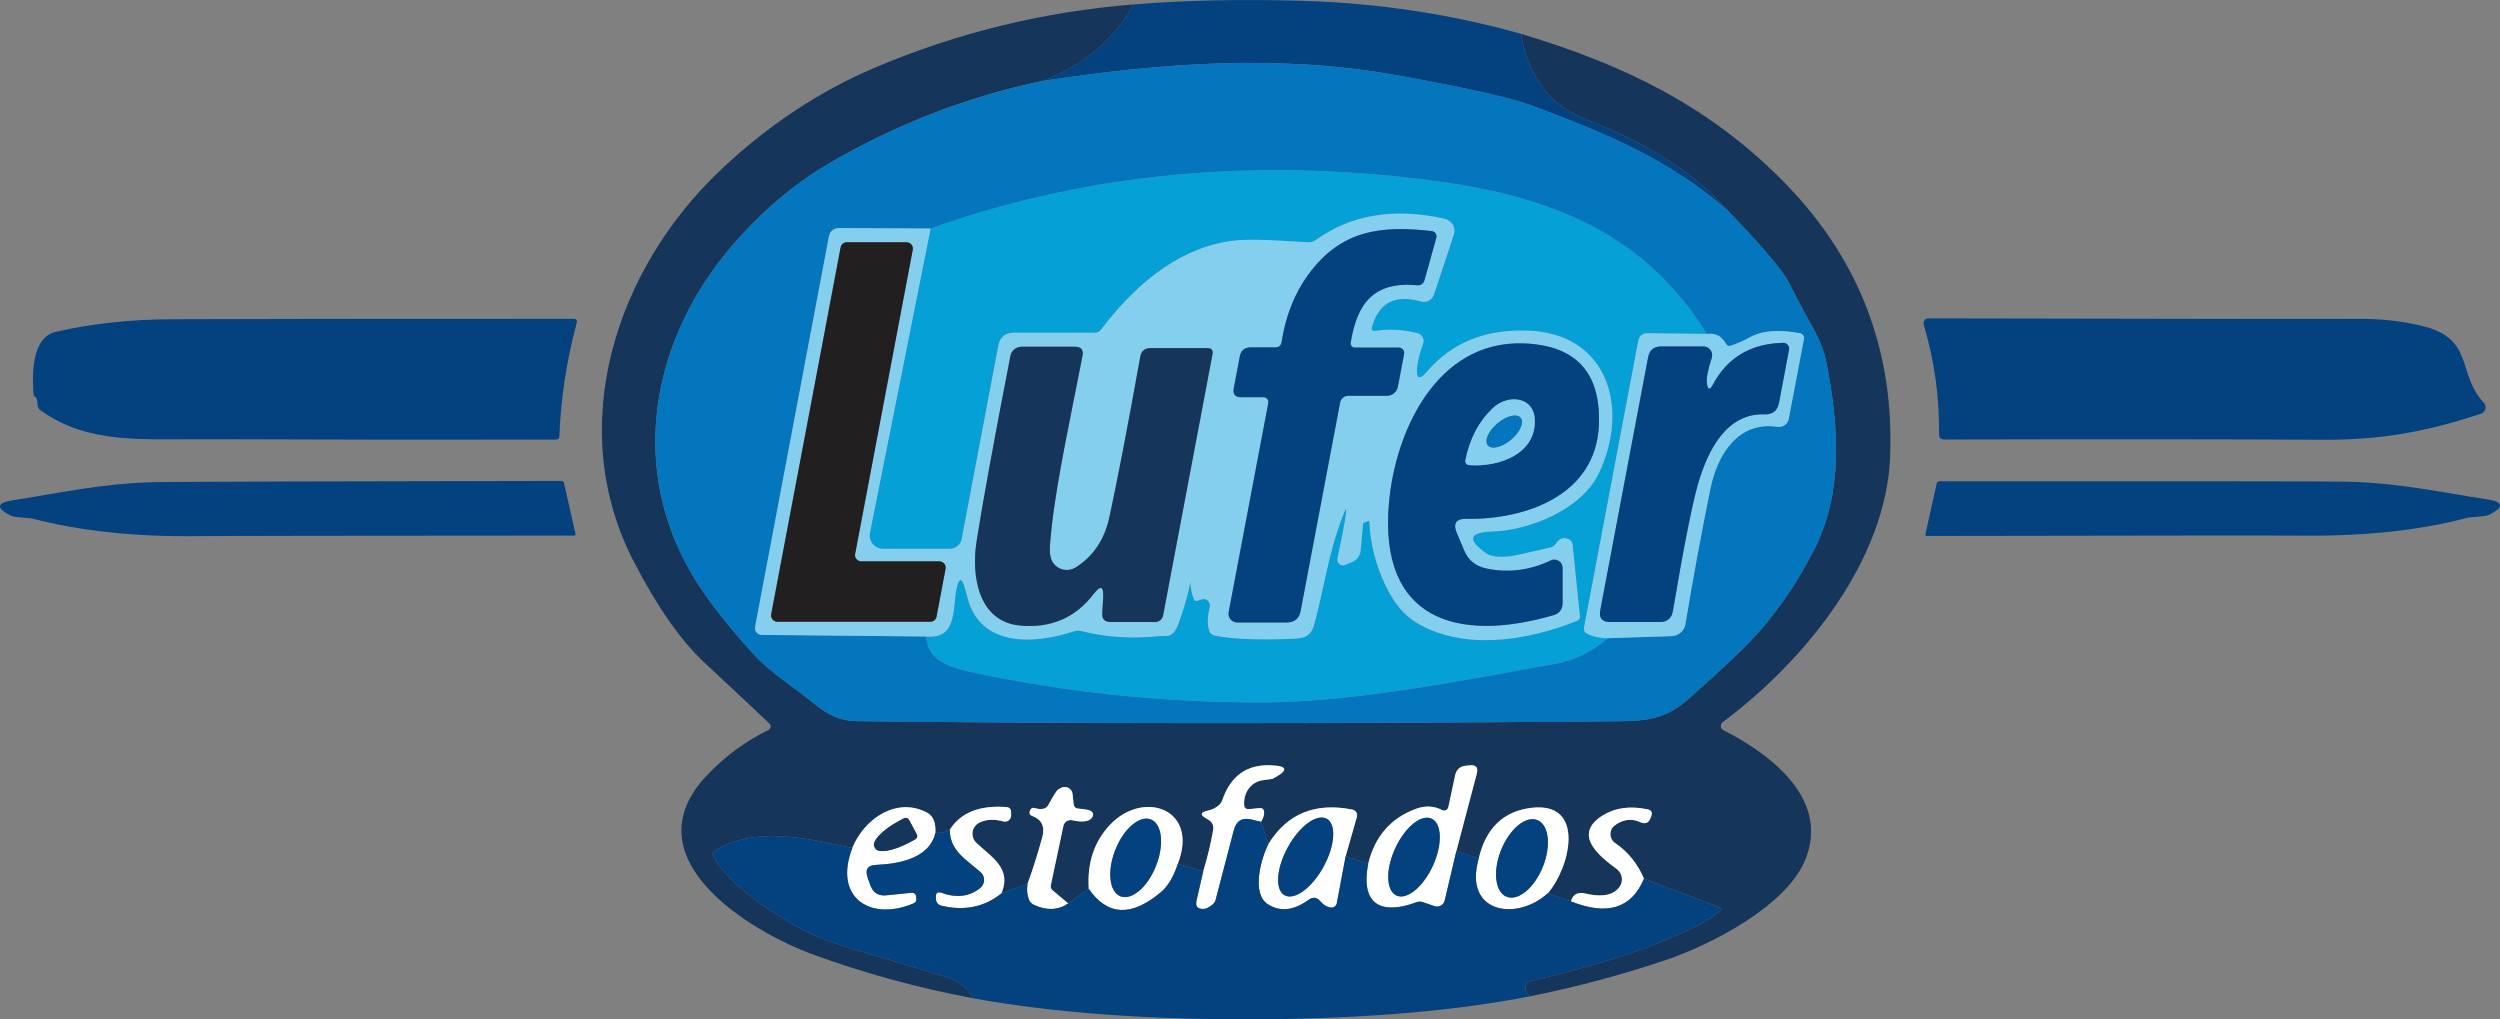
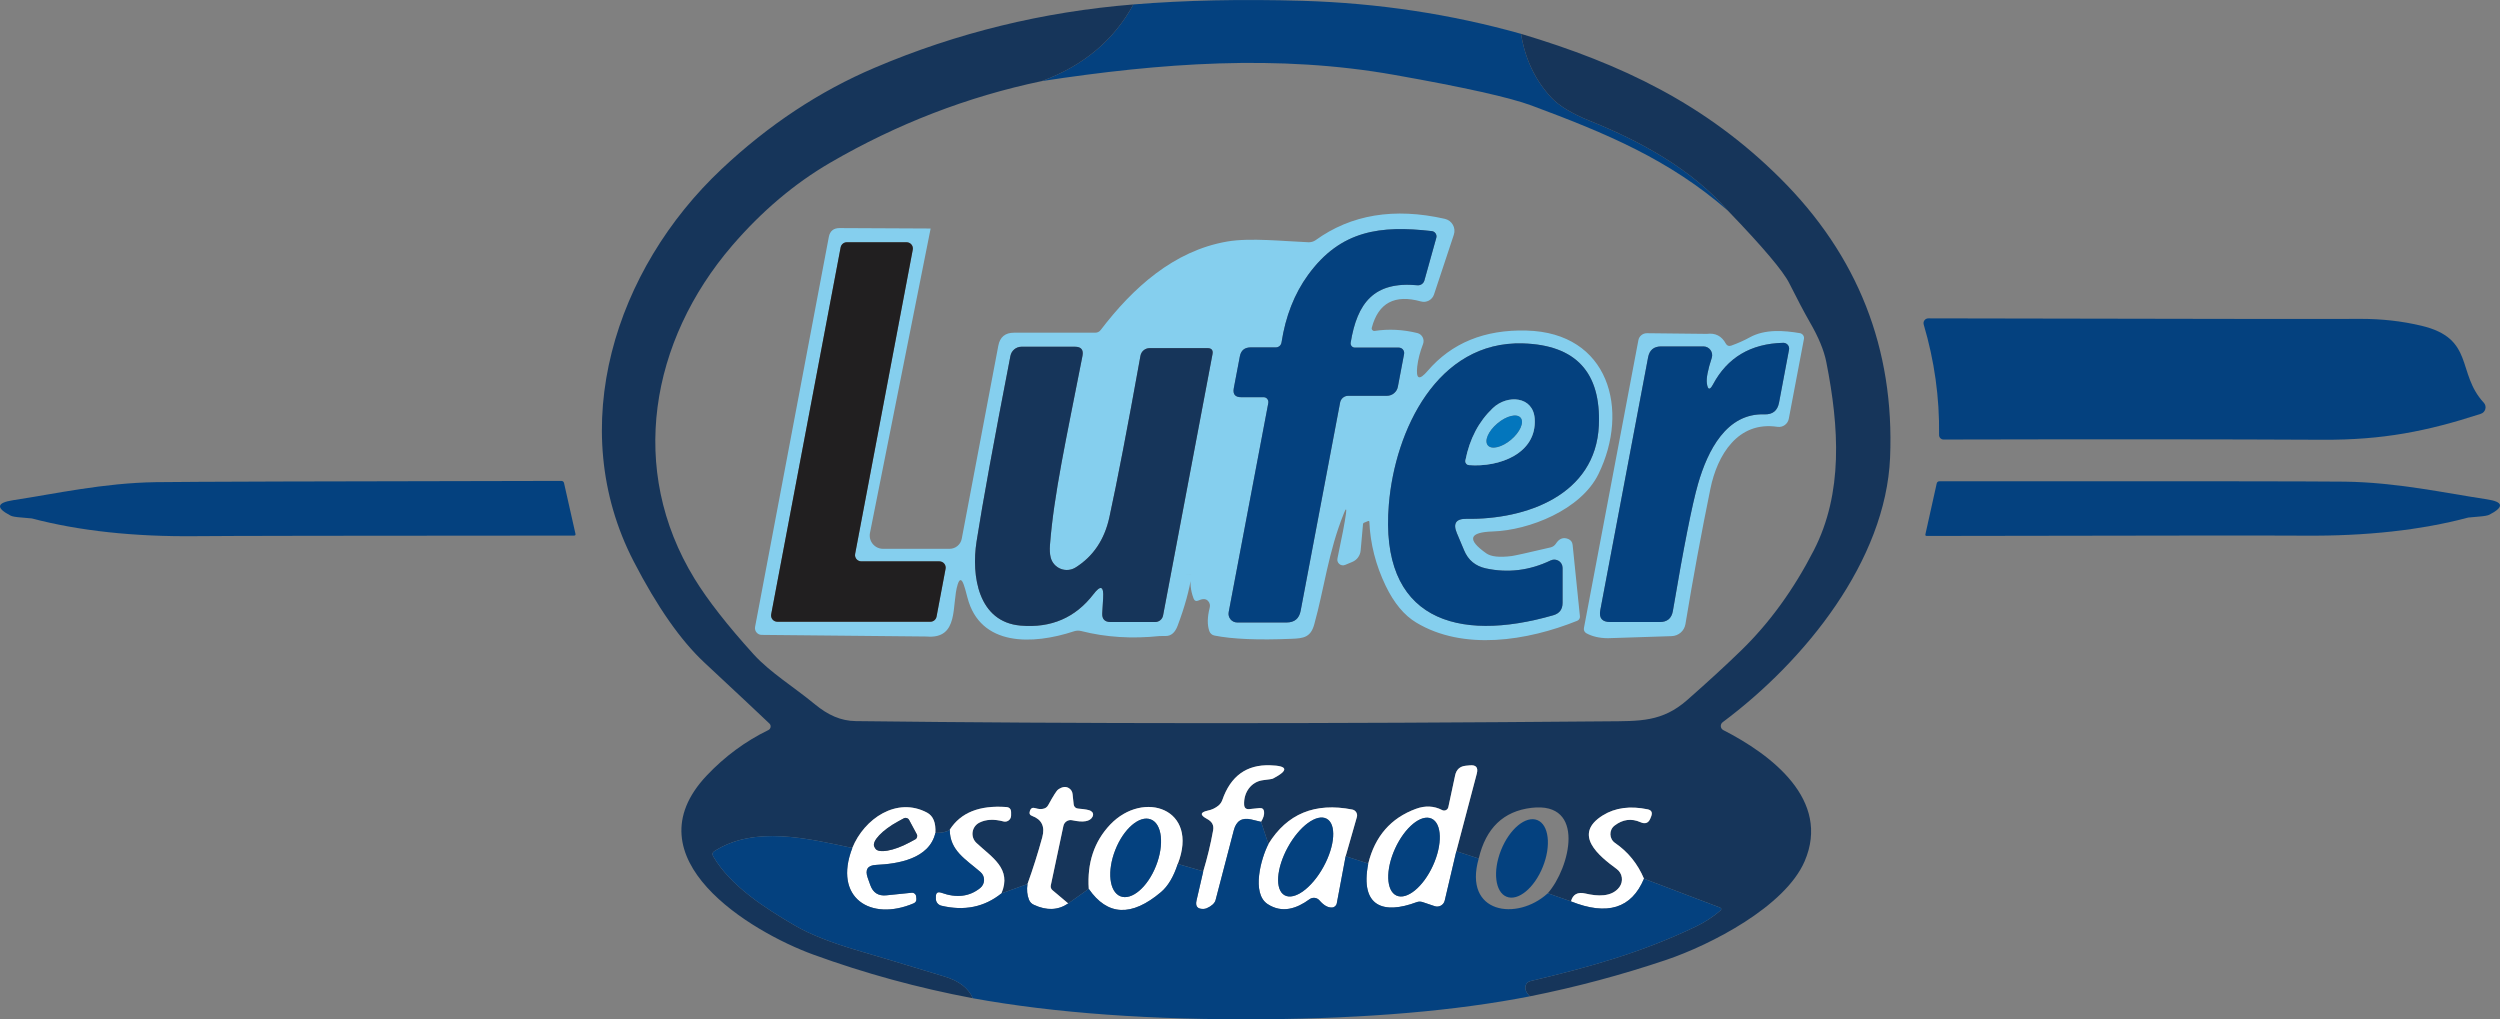
<svg xmlns="http://www.w3.org/2000/svg" id="Camada_2" data-name="Camada 2" viewBox="0 0 338.37 137.96">
  <rect x="0" y="0" width="338.37" height="137.96" fill="#808080" stroke="none" />
  <defs>
    <style> .cls-1 { fill: #05a0d6; } .cls-2 { fill: #04417f; } .cls-3 { fill: #fff; } .cls-4 { fill: #85cfee; } .cls-5 { fill: #16355a; } .cls-6 { fill: #0376bd; } .cls-7 { fill: #211f20; } </style>
  </defs>
  <g id="Camada_1-2" data-name="Camada 1">
    <g>
      <path class="cls-2" d="M205.87,4.58c.55,3.4,1.91,6.27,4.09,8.62,1.05,1.13,2.8,2.18,5.23,3.16,6.81,2.73,13.77,6.53,18.67,12.15-7.9-6.89-16.38-10.44-26.6-14.24-2.89-1.07-9.04-2.45-18.46-4.12-15.82-2.82-31.73-1.63-47.81.83,5.63-2.07,9.77-5.53,12.41-10.38,7.01-.57,14.65-.73,22.92-.49,10.21.31,20.06,1.8,29.55,4.47h0Z" />
      <path class="cls-5" d="M153.4.6c-2.64,4.85-6.78,8.31-12.41,10.38-10.03,2.1-19.56,5.78-28.6,11.03-4.85,2.82-9.28,6.57-13.3,11.24-11.08,12.9-14.13,30.32-5.09,45.07,1.77,2.89,4.44,6.31,8.01,10.25,2.24,2.46,5.37,4.35,8.33,6.79,1.71,1.4,3.45,2.22,5.5,2.24,29.37.36,63.28.37,101.73.03,4.33-.04,7.4.11,10.81-2.9,2.86-2.52,5.29-4.75,7.28-6.69,3.83-3.72,7.11-8.24,9.84-13.56,3.98-7.76,3.43-16.65,1.69-25.46-.31-1.59-1.06-3.39-2.23-5.41-.75-1.31-1.68-3.07-2.79-5.28-.81-1.63-3.58-4.91-8.31-9.82-4.9-5.62-11.86-9.42-18.67-12.15-2.43-.98-4.18-2.03-5.23-3.16-2.18-2.35-3.54-5.22-4.09-8.62,13.63,4.08,24.99,9.52,35.04,19.51,10.55,10.48,15.52,23.09,14.91,37.84-.59,13.94-11.47,27.48-22.66,35.82-.37.28-.33.86.09,1.07,6.48,3.31,14.59,9.44,11,17.76-2.65,6.13-12.7,11.3-18.73,13.34-6.03,2.03-12.18,3.68-18.45,4.93-.51-.5-.71-.98-.58-1.44.09-.33.31-.54.64-.62,8.12-1.92,15.14-3.9,22.39-7.38,1.19-.57,2.29-1.28,3.29-2.13.24-.21.21-.36-.08-.47l-10.22-3.88c-.85-2.01-2.15-3.63-3.92-4.84-.81-.56-.84-1.75-.06-2.35,1.11-.85,2.28-1,3.5-.46.64.29,1.09.12,1.34-.5l.11-.27c.21-.53.05-.86-.48-.97-2.36-.49-4.38-.22-6.05.81-4.17,2.59-.54,5.5,1.87,7.27.78.57.94,1.67.36,2.45-1.05,1.39-3,1.24-4.59.87-1.06-.25-1.71.11-1.96,1.06l-3.14-1.1c3.01-3.42,5.21-12.44-2.21-11.56-3.79.45-6.17,2.74-7.14,6.86l-3.03-.99,2.77-10.5c.22-.83-.1-1.21-.96-1.12l-.53.05c-.79.08-1.27.51-1.44,1.3l-.92,4.3c-.08.38-.5.58-.84.4-1.1-.57-2.29-.63-3.56-.16-3.38,1.24-5.53,3.71-6.44,7.4l-3.06-.99,1.52-5.31c.13-.45-.16-.92-.62-1.01-5.05-.99-8.83.57-11.35,4.66l-1-3c.32-.52.46-.97.41-1.36-.04-.37-.25-.53-.62-.5l-1.37.14c-.45.05-.69-.16-.71-.61-.08-1.61.92-3.11,2.59-3.31.79-.09,1.22-.16,1.31-.21,2.16-1.13,2.04-1.73-.37-1.8-3.2-.11-5.36,1.46-6.48,4.7-.1.29-.29.56-.53.76-.41.33-.88.56-1.42.67-1.07.23-1.1.61-.1,1.14.64.35.94.81.8,1.56-.33,1.85-.78,3.69-1.33,5.52l-3.45-1c2.92-7.49-4.65-10.05-9.15-5.32-2.17,2.29-3.13,5.19-2.9,8.69l-2.78,1.98-2.14-1.8c-.19-.16-.27-.41-.22-.64l1.71-8.06c.12-.54.65-.88,1.19-.76,1.5.33,2.41.17,2.74-.46.17-.33.09-.6-.22-.8-.23-.14-.78-.24-1.65-.31-.41-.03-.64-.24-.68-.65l-.14-1.31c-.03-.33-.18-.59-.45-.78-.42-.3-.92-.25-1.5.15-.21.14-.65.84-1.34,2.1-.16.3-.41.47-.75.52-.3.05-.61.02-.93-.08-.23-.07-.39-.08-.5-.03-.13.05-.24.19-.31.41-.11.33-.01.55.32.66,1.29.48,1.75,1.44,1.36,2.88-.59,2.16-1.26,4.27-2,6.33l-3.53,1.27c1.44-3.37-1.31-4.88-3.39-6.84-.85-.81-.64-2.21.41-2.74.89-.45,1.98-.5,3.26-.16.52.14,1.03-.26,1.03-.8v-.43c0-.45-.22-.69-.66-.72-3.63-.26-6.17.76-7.64,3.07-.38.29-1.03.43-1.95.44.08-1.39-.29-2.3-1.12-2.75-4.1-2.19-8.51.81-10.12,4.78-6.14-1.31-13.23-3.03-18.64.41-.3.19-.36.43-.18.74,2.35,4.02,7.05,7.01,11.07,9.36,2.07,1.21,4.99,2.35,8.74,3.44,1.89.55,5.74,1.7,11.55,3.47,1.93.59,3.18,1.56,3.77,2.92-7.43-1.4-14.63-3.37-21.6-5.91-8.52-3.11-24.98-13.04-14.42-24.23,2.45-2.59,5.23-4.64,8.35-6.16.34-.17.41-.62.14-.88-1.12-1.07-4.06-3.83-8.81-8.26-3.19-2.97-6.38-7.53-9.56-13.68-9.39-18.15-2.53-39.57,11.93-53.14,6.33-5.95,13.22-10.51,20.68-13.68,11.09-4.72,22.77-7.58,35.02-8.57h0Z" />
-       <path class="cls-6" d="M233.86,28.51c4.73,4.91,7.5,8.19,8.31,9.82,1.11,2.21,2.04,3.97,2.79,5.28,1.17,2.02,1.92,3.82,2.23,5.41,1.74,8.81,2.29,17.7-1.69,25.46-2.73,5.32-6.01,9.84-9.84,13.56-1.99,1.94-4.42,4.17-7.28,6.69-3.41,3.01-6.48,2.86-10.81,2.9-38.45.34-72.36.33-101.73-.03-2.05-.02-3.79-.84-5.5-2.24-2.96-2.44-6.09-4.33-8.33-6.79-3.57-3.94-6.24-7.36-8.01-10.25-9.04-14.75-5.99-32.17,5.09-45.07,4.02-4.67,8.45-8.42,13.3-11.24,9.04-5.25,18.57-8.93,28.6-11.03,16.08-2.46,31.99-3.65,47.81-.83,9.42,1.67,15.57,3.05,18.46,4.12,10.22,3.8,18.7,7.35,26.6,14.24M125.96,30.93l-12.32-.06c-.82,0-1.31.4-1.46,1.2l-9.98,52.77c-.11.56.32,1.08.89,1.09l22.28.22c.13,3.2,3.11,4.17,6.01,4.8,12.81,2.77,25.99,4.14,39.56,4.12,12.52-.02,27.97-3.17,39.49-5.21,2.65-.47,5.04-1.63,7.17-3.48l8.65-.28c.94-.03,1.72-.71,1.87-1.63,1.02-6.19,2.15-12.3,3.38-18.33.92-4.51,3.69-9.18,9.07-8.37.73.11,1.41-.38,1.54-1.1l2.05-10.8c.07-.37-.19-.72-.56-.78-2.09-.35-4.7-.59-6.81.59-.74.41-1.56.77-2.47,1.1-.33.11-.57.02-.74-.28-.56-1.03-1.41-1.46-2.56-1.31-9.79-15.78-25.05-19.64-42.35-21.35-22.31-2.21-43.21.15-62.71,7.09h0Z" />
-       <path class="cls-1" d="M231.02,45.19l-8.1-.09c-.57-.01-1.07.39-1.17.95l-7.37,38.96c-.05.28.08.56.33.7.79.43,1.75.66,2.89.67-2.13,1.85-4.52,3.01-7.17,3.48-11.52,2.04-26.97,5.19-39.49,5.21-13.57.02-26.75-1.35-39.56-4.12-2.9-.63-5.88-1.6-6.01-4.8,4.52.41,3.38-4.34,4.24-7.05.25-.79.53-.78.82.03.11.27.27.86.5,1.75,1.72,6.66,8.85,6.41,14.44,4.56.31-.1.63-.11.96-.03,3.33.85,6.87,1.07,10.6.68.05-.01.34-.01.86-.01.71,0,1.24-.46,1.59-1.39.97-2.59,1.6-4.87,1.88-6.84,0-.01,0-.02-.01-.02-.99-.18-1-.18-.02-.01,0,0,.02.01,0,.02-.21,1-.11,2.05.3,3.15.13.34.36.43.69.28.59-.27,1.03-.24,1.31.11.21.25.27.54.19.87-.33,1.29-.34,2.34-.05,3.17.11.31.37.54.69.6,2.43.49,5.92.63,10.47.44,1.59-.06,2.56-.2,3.04-1.95,1.34-4.79,1.9-9.81,4.01-15.03.29-.73.39-.71.28.07-.15,1.13-.54,3.15-1.15,6.04-.13.6.47,1.11,1.04.87l.98-.41c.63-.26,1.06-.86,1.12-1.54l.32-3.57c0-.09.05-.16.14-.19l.53-.22c.12-.05.18-.01.19.12.13,2.97.87,5.85,2.2,8.62,1.13,2.35,2.51,4.01,4.14,4.99,6.4,3.86,15.03,2.48,21.8-.24.24-.1.38-.34.36-.59l-.99-9.69c-.04-.38-.24-.64-.59-.79-.67-.27-1.23-.06-1.67.63-.17.26-.42.44-.72.51-3.11.73-4.87,1.12-5.27,1.17-1.65.21-2.79.09-3.44-.37-2.65-1.87-2.34-2.86.91-2.96,4.88-.16,11.91-2.92,14.28-7.77,4.25-8.69,1.43-19.14-9.75-19.42-5.67-.15-10.13,1.68-13.38,5.47-1.13,1.32-1.59,1.12-1.4-.6.11-.97.38-1.99.79-3.06.23-.62-.13-1.31-.77-1.47-1.95-.48-3.88-.58-5.78-.29-.25.04-.46-.19-.39-.44.89-3.36,3.11-4.54,6.65-3.55.74.21,1.52-.2,1.77-.94l2.68-8.08c.32-.94-.25-1.94-1.21-2.16-6.86-1.55-12.69-.58-17.5,2.89-.27.19-.59.29-.93.28-3.35-.13-7.91-.64-11.03-.1-7.26,1.25-12.8,6.31-17.12,11.97-.19.25-.44.37-.75.37h-10.99c-1.19,0-1.9.59-2.12,1.76l-4.95,26.13c-.15.79-.84,1.36-1.64,1.36h-9.01c-1.14,0-1.99-1.04-1.77-2.15l8.21-41.2c19.5-6.94,40.4-9.3,62.71-7.09,17.3,1.71,32.56,5.57,42.35,21.35h0Z" />
      <path class="cls-4" d="M125.37,86.15l-22.28-.22c-.57,0-1-.53-.89-1.09l9.98-52.77c.15-.8.64-1.2,1.46-1.2l12.32.06-8.21,41.2c-.22,1.11.63,2.15,1.77,2.15h9.01c.8,0,1.49-.57,1.64-1.36l4.95-26.13c.22-1.17.93-1.76,2.12-1.76h10.99c.31,0,.56-.12.75-.37,4.32-5.66,9.86-10.72,17.12-11.97,3.12-.54,7.68-.03,11.03.1.34,0,.66-.09.93-.28,4.81-3.47,10.64-4.44,17.5-2.89.96.22,1.53,1.22,1.21,2.16l-2.68,8.08c-.25.74-1.03,1.15-1.77.94-3.54-.99-5.76.19-6.65,3.55-.07.25.14.48.39.44,1.9-.29,3.83-.19,5.78.29.64.16,1,.85.77,1.47-.41,1.07-.68,2.09-.79,3.06-.19,1.72.27,1.92,1.4.6,3.25-3.79,7.71-5.62,13.38-5.47,11.18.28,14,10.73,9.75,19.42-2.37,4.85-9.4,7.61-14.28,7.77-3.25.1-3.56,1.09-.91,2.96.65.46,1.79.58,3.44.37.4-.05,2.16-.44,5.27-1.17.3-.07.55-.25.72-.51.44-.69,1-.9,1.67-.63.35.15.55.41.59.79l.99,9.69c.02.25-.12.49-.36.59-6.77,2.72-15.4,4.1-21.8.24-1.63-.98-3.01-2.64-4.14-4.99-1.33-2.77-2.07-5.65-2.2-8.62,0-.13-.07-.17-.19-.12l-.53.22c-.09.03-.13.1-.14.19l-.32,3.57c-.06.68-.49,1.28-1.12,1.54l-.98.41c-.57.24-1.17-.27-1.04-.87.61-2.89,1-4.91,1.15-6.04.11-.78,0-.8-.28-.07-2.11,5.22-2.67,10.24-4.01,15.03-.48,1.75-1.45,1.89-3.04,1.95-4.55.19-8.04.05-10.47-.44-.32-.06-.58-.29-.69-.6-.29-.83-.28-1.88.05-3.17.08-.33.02-.62-.19-.87-.28-.35-.72-.38-1.31-.11-.33.15-.56.06-.69-.28-.41-1.1-.51-2.15-.3-3.15.01,0,0-.02,0-.02-.98-.17-.97-.17.02.01.01,0,.01,0,.01.02-.28,1.97-.91,4.25-1.88,6.84-.35.93-.88,1.39-1.59,1.39-.52,0-.81,0-.86.01-3.73.39-7.27.17-10.6-.68-.33-.08-.65-.07-.96.03-5.59,1.85-12.72,2.1-14.44-4.56-.23-.89-.39-1.48-.5-1.75-.29-.81-.57-.82-.82-.03-.86,2.71.28,7.46-4.24,7.05M182.81,46.38c.88-5.37,3.14-8.33,9.04-7.77.43.04.82-.23.94-.65l1.61-5.77c.12-.43-.17-.86-.61-.91-6.92-.79-12.33-.15-16.75,5.94-1.84,2.53-3.04,5.58-3.59,9.14-.06.38-.38.66-.77.66h-3.4c-.83,0-1.32.41-1.47,1.22l-.82,4.31c-.15.81.19,1.21,1,1.21h3.06c.39,0,.69.38.61.8l-5.36,28.29c-.14.73.42,1.4,1.15,1.4h6.69c1.07,0,1.7-.53,1.9-1.58l5.34-28.19c.1-.53.56-.91,1.09-.91h5.24c.73,0,1.36-.52,1.49-1.24l.84-4.42c.08-.45-.26-.86-.71-.86h-5.95c-.36,0-.63-.32-.57-.67M127.98,76.99c.1-.53-.3-1.01-.84-1.01h-10.56c-.54,0-.94-.48-.84-1.01l7.8-41.17c.1-.53-.3-1.01-.84-1.01h-8.09c-.4,0-.75.29-.83.69l-9.4,49.66c-.1.53.3,1.01.84,1.01h20.71c.4,0,.75-.29.83-.69l1.22-6.47M198.48,70.22c8.03.13,17.5-3.19,17.92-12.63.31-7.19-3.11-10.89-10.27-11.11-11.61-.35-17.32,11.79-18.15,21.78-1.3,15.58,9.18,18.79,22.26,15.01.83-.24,1.25-.8,1.25-1.67v-4.74c0-.82-.86-1.36-1.6-1.01-2.86,1.37-5.79,1.73-8.79,1.08-1.41-.31-2.39-1.12-2.94-2.45l-.98-2.33c-.55-1.31-.11-1.95,1.3-1.93M149.31,80.94l-.12,2.04c-.05.81.33,1.21,1.14,1.21h6.01c.53,0,.98-.37,1.08-.89l6.69-35.37c.1-.54-.13-.81-.68-.81h-7.83c-.61,0-1.13.43-1.24,1.03-1.75,9.75-3.16,17.04-4.21,21.87-.66,3.02-2.18,5.28-4.56,6.78-1.29.81-3,.14-3.38-1.34-.12-.47-.15-1.04-.1-1.7.53-6.85,2.17-14.18,4.4-25.59.16-.83-.18-1.24-1.02-1.24h-7.23c-.73,0-1.36.52-1.5,1.24-2.24,11.54-3.77,19.91-4.58,25.1-.73,4.65.21,10.91,5.95,11.4,4.13.36,7.42-1.06,9.87-4.25.97-1.27,1.41-1.1,1.31.52h0Z" />
      <path class="cls-2" d="M182.81,46.38c-.06.35.21.67.57.67h5.95c.45,0,.79.41.71.86l-.84,4.42c-.13.72-.76,1.24-1.49,1.24h-5.24c-.53,0-.99.38-1.09.91l-5.34,28.19c-.2,1.05-.83,1.58-1.9,1.58h-6.69c-.73,0-1.29-.67-1.15-1.4l5.36-28.29c.08-.42-.22-.8-.61-.8h-3.06c-.81,0-1.15-.4-1-1.21l.82-4.31c.15-.81.64-1.22,1.47-1.22h3.4c.39,0,.71-.28.77-.66.55-3.56,1.75-6.61,3.59-9.14,4.42-6.09,9.83-6.73,16.75-5.94.44.05.73.48.61.91l-1.61,5.77c-.12.42-.51.69-.94.65-5.9-.56-8.16,2.4-9.04,7.77h0Z" />
      <path class="cls-7" d="M127.98,76.99l-1.22,6.47c-.08.4-.43.69-.83.69h-20.71c-.54,0-.94-.48-.84-1.01l9.4-49.66c.08-.4.43-.69.83-.69h8.09c.54,0,.94.48.84,1.01l-7.8,41.17c-.1.53.3,1.01.84,1.01h10.56c.54,0,.94.48.84,1.01h0Z" />
-       <path class="cls-2" d="M5.07,54.73c.03-.43-.07-.79-.29-1.08-.07,0-.15,0-.22,0-.21-2.56-.42-7.96,3-8.74,4.83-1.11,10.01-1.67,15.53-1.7,9.33-.04,27.5-.06,54.51-.06.41,0,.56.19.45.58-1.37,5.1-2.15,10.22-2.34,15.36,0,.23-.19.41-.42.41-15.53.03-31.19.01-46.97-.05-9.2-.04-16.32.68-22.72-3.83-.21-.15-.34-.28-.39-.39-.07-.15-.12-.32-.14-.49h0Z" />
      <path class="cls-2" d="M327.7,44.08c7.31,1.72,4.75,6.41,8.47,10.42.46.49.25,1.3-.4,1.51-7.28,2.37-13.29,3.55-21.38,3.51-13.01-.07-30.12-.08-51.33-.03-.34,0-.62-.28-.61-.62.07-5.07-.63-10.05-2.08-14.95-.12-.42.19-.83.63-.83,34.4.07,53.93.1,58.59.07,2.75,0,5.45.29,8.11.92h0Z" />
      <path class="cls-4" d="M217.6,86.38c-1.14-.01-2.1-.24-2.89-.67-.25-.14-.38-.42-.33-.7l7.37-38.96c.1-.56.6-.96,1.17-.95l8.1.09c1.15-.15,2,.28,2.56,1.31.17.3.41.39.74.28.91-.33,1.73-.69,2.47-1.1,2.11-1.18,4.72-.94,6.81-.59.37.06.63.41.56.78l-2.05,10.8c-.13.72-.81,1.21-1.54,1.1-5.38-.81-8.15,3.86-9.07,8.37-1.23,6.03-2.36,12.14-3.38,18.33-.15.92-.93,1.6-1.87,1.63l-8.65.28M231.02,51.87c-.09-.67.13-1.82.66-3.43.25-.76-.32-1.55-1.12-1.55h-5.73c-.99,0-1.57.49-1.76,1.46l-6.47,34.22c-.21,1.08.24,1.62,1.33,1.62h6.72c1.01,0,1.6-.5,1.77-1.5,1.47-8.66,2.6-14.4,3.41-17.21,1.31-4.54,3.86-9.58,8.98-9.4,1.11.04,1.77-.49,1.98-1.59l1.35-7.16c.1-.49-.29-.94-.79-.93-4.39.11-7.55,1.99-9.49,5.62-.44.83-.72.78-.84-.15h0Z" />
      <path class="cls-2" d="M198.48,70.22c-1.41-.02-1.85.62-1.3,1.93l.98,2.33c.55,1.33,1.53,2.14,2.94,2.45,3,.65,5.93.29,8.79-1.08.74-.35,1.6.19,1.6,1.01v4.74c0,.87-.42,1.43-1.25,1.67-13.08,3.78-23.56.57-22.26-15.01.83-9.99,6.54-22.13,18.15-21.78,7.16.22,10.58,3.92,10.27,11.11-.42,9.44-9.89,12.76-17.92,12.63M198.83,62.95c4.05.32,9.19-1.54,8.89-6.26-.2-3.08-3.7-3.31-5.65-1.47-1.92,1.82-3.16,4.18-3.73,7.09-.06.32.17.62.49.64h0Z" />
      <path class="cls-2" d="M231.02,51.87c.12.93.4.98.84.15,1.94-3.63,5.1-5.51,9.49-5.62.5-.01.89.44.79.93l-1.35,7.16c-.21,1.1-.87,1.63-1.98,1.59-5.12-.18-7.67,4.86-8.98,9.4-.81,2.81-1.94,8.55-3.41,17.21-.17,1-.76,1.5-1.77,1.5h-6.72c-1.09,0-1.54-.54-1.33-1.62l6.47-34.22c.19-.97.77-1.46,1.76-1.46h5.73c.8,0,1.37.79,1.12,1.55-.53,1.61-.75,2.76-.66,3.43h0Z" />
      <path class="cls-5" d="M149.31,80.94c.1-1.62-.34-1.79-1.31-.52-2.45,3.19-5.74,4.61-9.87,4.25-5.74-.49-6.68-6.75-5.95-11.4.81-5.19,2.34-13.56,4.58-25.1.14-.72.77-1.24,1.5-1.24h7.23c.84,0,1.18.41,1.02,1.24-2.23,11.41-3.87,18.74-4.4,25.59-.05.66-.02,1.23.1,1.7.38,1.48,2.09,2.15,3.38,1.34,2.38-1.5,3.9-3.76,4.56-6.78,1.05-4.83,2.46-12.12,4.21-21.87.11-.6.63-1.03,1.24-1.03h7.83c.55,0,.78.27.68.81l-6.69,35.37c-.1.52-.55.89-1.08.89h-6.01c-.81,0-1.19-.4-1.14-1.21l.12-2.04h0Z" />
      <path class="cls-4" d="M207.72,56.69c.3,4.72-4.84,6.58-8.89,6.26-.32-.02-.55-.32-.49-.64.57-2.91,1.81-5.27,3.73-7.09,1.95-1.84,5.45-1.61,5.65,1.47M205.81,56.54c-.51-.61-1.92-.26-3.14.77-1.22,1.03-1.8,2.36-1.29,2.97.51.61,1.92.26,3.14-.77,1.22-1.03,1.8-2.36,1.29-2.97h0Z" />
      <path class="cls-6" d="M205.81,56.54c.52.61-.07,1.94-1.29,2.97-1.22,1.03-2.63,1.38-3.14.77-.52-.61.06-1.94,1.29-2.97,1.22-1.03,2.63-1.38,3.14-.77h0Z" />
      <path class="cls-2" d="M2.86,70.04c-.73-.05-1.21-.14-1.42-.25-2.03-1.05-1.91-1.74.34-2.09,5.68-.86,12.2-2.33,19.29-2.44,4.38-.06,22.69-.12,54.92-.17.17,0,.32.12.35.29l1.55,6.88c.03.15-.03.23-.19.23-30.49.01-47.54.04-51.13.08-8.41.09-15.83-.71-22.26-2.4-.08-.02-.56-.06-1.45-.13h0Z" />
      <path class="cls-2" d="M334.07,70.05c-6.42,1.71-13.83,2.52-22.22,2.45-3.59-.03-20.61-.02-51.06.04-.16,0-.23-.08-.19-.23l1.53-6.88c.03-.16.18-.29.35-.29,32.19-.02,50.47,0,54.84.05,7.08.09,13.6,1.54,19.27,2.39,2.25.34,2.37,1.03.35,2.08-.22.12-.69.2-1.42.26-.89.07-1.37.11-1.45.13h0Z" />
      <path class="cls-3" d="M170.68,111.23l-1.33-.32c-1.24-.29-2.02.19-2.35,1.44l-2.48,9.5c-.11.4-.56.81-1.2,1.08-.13.05-.26.08-.4.09-.83.04-1.16-.34-.97-1.15l.91-3.94c.55-1.83,1-3.67,1.33-5.52.14-.75-.16-1.21-.8-1.56-1-.53-.97-.91.1-1.14.54-.11,1.01-.34,1.42-.67.24-.2.43-.47.53-.76,1.12-3.24,3.28-4.81,6.48-4.7,2.41.07,2.53.67.37,1.8-.09.05-.52.12-1.31.21-1.67.2-2.67,1.7-2.59,3.31.02.45.26.66.71.61l1.37-.14c.37-.03.58.13.62.5.05.39-.09.84-.41,1.36h0Z" />
      <path class="cls-3" d="M197.11,115.21l-1.57,6.68c-.14.6-.76.95-1.35.76l-1.66-.56c-.26-.08-.54-.08-.8.02-4.43,1.66-7.69.67-6.54-5.23.91-3.69,3.06-6.16,6.44-7.4,1.27-.47,2.46-.41,3.56.16.34.18.76-.02.84-.4l.92-4.3c.17-.79.65-1.22,1.44-1.3l.53-.05c.86-.09,1.18.29.96,1.12l-2.77,10.5M189.01,121.21c1.41.64,3.62-1.17,4.93-4.04,1.31-2.88,1.22-5.73-.18-6.37-1.41-.64-3.62,1.17-4.93,4.04-1.31,2.88-1.22,5.73.18,6.37h0Z" />
      <path class="cls-3" d="M144.58,122.28c-1.37.93-2.92.99-4.65.18-.31-.14-.53-.37-.66-.69-.25-.63-.32-1.34-.2-2.12.74-2.06,1.41-4.17,2-6.33.39-1.44-.07-2.4-1.36-2.88-.33-.11-.43-.33-.32-.66.07-.22.18-.36.31-.41.11-.05.27-.04.5.03.32.1.63.13.93.08.34-.05.59-.22.75-.52.69-1.26,1.13-1.96,1.34-2.1.58-.4,1.08-.45,1.5-.15.27.19.42.45.45.78l.14,1.31c.04.41.27.62.68.65.87.07,1.42.17,1.65.31.31.2.39.47.22.8-.33.63-1.24.79-2.74.46-.54-.12-1.07.22-1.19.76l-1.71,8.06c-.05.23.03.48.22.64l2.14,1.8h0Z" />
      <path class="cls-3" d="M126.6,112.74c-.82,3.54-5.15,4.19-8,4.32-1.17.05-1.55.63-1.16,1.74l.36,1.01c.37,1.02,1.09,1.48,2.16,1.37l3.43-.35c.3-.03.58.19.61.49l.03.32c.03.3-.1.51-.38.63-5.81,2.47-10.9-.74-8.29-7.5,1.61-3.97,6.02-6.97,10.12-4.78.83.45,1.2,1.36,1.12,2.75M124.08,112.91l-1.04-1.94c-.14-.25-.45-.35-.71-.21l-.74.4c-2.18,1.18-3.64,2.72-3.25,3.45l.12.21c.39.73,2.48.37,4.67-.81l.74-.4c.25-.13.35-.45.21-.7h0Z" />
      <path class="cls-3" d="M135.54,120.92c-2.3,1.85-5.01,2.41-8.14,1.66-.43-.11-.73-.49-.73-.92v-.31c0-.52.25-.69.74-.52,2.06.74,3.81.53,5.26-.64.68-.55.7-1.59.04-2.16-2.03-1.75-4.15-2.91-4.16-5.73,1.47-2.31,4.01-3.33,7.64-3.07.44.03.66.27.66.72v.43c0,.54-.51.94-1.03.8-1.28-.34-2.37-.29-3.26.16-1.05.53-1.26,1.93-.41,2.74,2.08,1.96,4.83,3.47,3.39,6.84h0Z" />
      <path class="cls-3" d="M159.41,116.93c-.57,1.75-1.33,3.02-2.28,3.82-3.98,3.36-7.24,3.21-9.77-.45-.23-3.5.73-6.4,2.9-8.69,4.5-4.73,12.07-2.17,9.15,5.32M151.65,121.31c1.52.6,3.68-1.24,4.81-4.11,1.14-2.87.83-5.69-.69-6.29-1.52-.6-3.68,1.24-4.81,4.11-1.14,2.87-.83,5.69.69,6.29h0Z" />
      <path class="cls-3" d="M182.13,115.89l-1.2,6.38c-.06.32-.33.55-.65.56-.55.03-1.11-.29-1.69-.96-.34-.4-.94-.47-1.36-.15-1.71,1.25-3.69,1.94-5.67.64-2.21-1.47-.87-6.22.12-8.13,2.52-4.09,6.3-5.65,11.35-4.66.46.09.75.56.62,1.01l-1.52,5.31M173.87,121.17c1.33.73,3.69-.99,5.26-3.85,1.57-2.86,1.77-5.77.44-6.5-1.33-.73-3.69.99-5.26,3.85-1.57,2.86-1.77,5.77-.44,6.5h0Z" />
-       <path class="cls-3" d="M209.49,120.9c-4.16,3.81-11.48,2.77-9.35-4.7.97-4.12,3.35-6.41,7.14-6.86,7.42-.88,5.22,8.14,2.21,11.56M203.91,121.37c1.55.62,3.76-1.19,4.91-4.05,1.15-2.86.82-5.69-.74-6.32-1.55-.62-3.75,1.19-4.91,4.05-1.15,2.86-.82,5.69.74,6.32h0Z" />
      <path class="cls-3" d="M222.51,118.93c-1.68,4.02-4.97,5.04-9.88,3.07.25-.95.9-1.31,1.96-1.06,1.59.37,3.54.52,4.59-.87.58-.78.42-1.88-.36-2.45-2.41-1.77-6.04-4.68-1.87-7.27,1.67-1.03,3.69-1.3,6.05-.81.53.11.69.44.48.97l-.11.27c-.25.62-.7.79-1.34.5-1.22-.54-2.39-.39-3.5.46-.78.6-.75,1.79.06,2.35,1.77,1.21,3.07,2.83,3.92,4.84h0Z" />
      <path class="cls-2" d="M151.65,121.31c-1.52-.6-1.83-3.42-.69-6.29,1.13-2.87,3.29-4.71,4.81-4.11,1.52.6,1.83,3.42.69,6.29-1.13,2.87-3.29,4.71-4.81,4.11h0Z" />
      <path class="cls-2" d="M170.68,111.23l1,3c-.99,1.91-2.33,6.66-.12,8.13,1.98,1.3,3.96.61,5.67-.64.42-.32,1.02-.25,1.36.15.58.67,1.14.99,1.69.96.32-.01.59-.24.65-.56l1.2-6.38,3.06.99c-1.15,5.9,2.11,6.89,6.54,5.23.26-.1.54-.1.8-.02l1.66.56c.59.19,1.21-.16,1.35-.76l1.57-6.68,3.03.99c-2.13,7.47,5.19,8.51,9.35,4.7l3.14,1.1c4.91,1.97,8.2.95,9.88-3.07l10.22,3.88c.29.11.32.26.08.47-1,.85-2.1,1.56-3.29,2.13-7.25,3.48-14.27,5.46-22.39,7.38-.33.08-.55.29-.64.62-.13.46.07.94.58,1.44-9.99,1.95-21.99,2.99-36,3.1-15.19.12-28.33-.83-39.4-2.84-.59-1.36-1.84-2.33-3.77-2.92-5.81-1.77-9.66-2.92-11.55-3.47-3.75-1.09-6.67-2.23-8.74-3.44-4.02-2.35-8.72-5.34-11.07-9.36-.18-.31-.12-.55.18-.74,5.41-3.44,12.5-1.72,18.64-.41-2.61,6.76,2.48,9.97,8.29,7.5.28-.12.41-.33.38-.63l-.03-.32c-.03-.3-.31-.52-.61-.49l-3.43.35c-1.07.11-1.79-.35-2.16-1.37l-.36-1.01c-.39-1.11,0-1.69,1.16-1.74,2.85-.13,7.18-.78,8-4.32.92-.01,1.57-.15,1.95-.44.01,2.82,2.13,3.98,4.16,5.73.66.57.64,1.61-.04,2.16-1.45,1.17-3.2,1.38-5.26.64-.49-.17-.74,0-.74.52v.31c0,.43.3.81.73.92,3.13.75,5.84.19,8.14-1.66l3.53-1.27c-.12.78-.05,1.49.2,2.12.13.32.35.55.66.69,1.73.81,3.28.75,4.65-.18l2.78-1.98c2.53,3.66,5.79,3.81,9.77.45.95-.8,1.71-2.07,2.28-3.82l3.45,1-.91,3.94c-.19.81.14,1.19.97,1.15.14-.01.27-.04.4-.09.64-.27,1.09-.68,1.2-1.08l2.48-9.5c.33-1.25,1.11-1.73,2.35-1.44l1.33.32h0Z" />
      <path class="cls-2" d="M173.87,121.17c-1.33-.73-1.13-3.64.44-6.5,1.57-2.87,3.93-4.59,5.26-3.85,1.33.73,1.13,3.64-.44,6.5-1.57,2.87-3.93,4.59-5.26,3.85h0Z" />
      <path class="cls-2" d="M189.01,121.21c-1.41-.65-1.5-3.49-.18-6.37,1.31-2.87,3.52-4.68,4.93-4.04,1.41.65,1.5,3.5.18,6.37-1.31,2.87-3.52,4.68-4.93,4.04h0Z" />
      <path class="cls-5" d="M124.08,112.91c.14.25.04.57-.21.7l-.74.4c-2.19,1.18-4.28,1.54-4.67.81l-.12-.21c-.39-.73,1.07-2.27,3.25-3.45l.74-.4c.26-.14.57-.04.71.21l1.04,1.94h0Z" />
      <path class="cls-2" d="M203.91,121.37c-1.55-.63-1.89-3.46-.74-6.32,1.15-2.87,3.35-4.68,4.91-4.05,1.56.63,1.89,3.46.74,6.32-1.15,2.87-3.35,4.68-4.91,4.05h0Z" />
    </g>
  </g>
</svg>